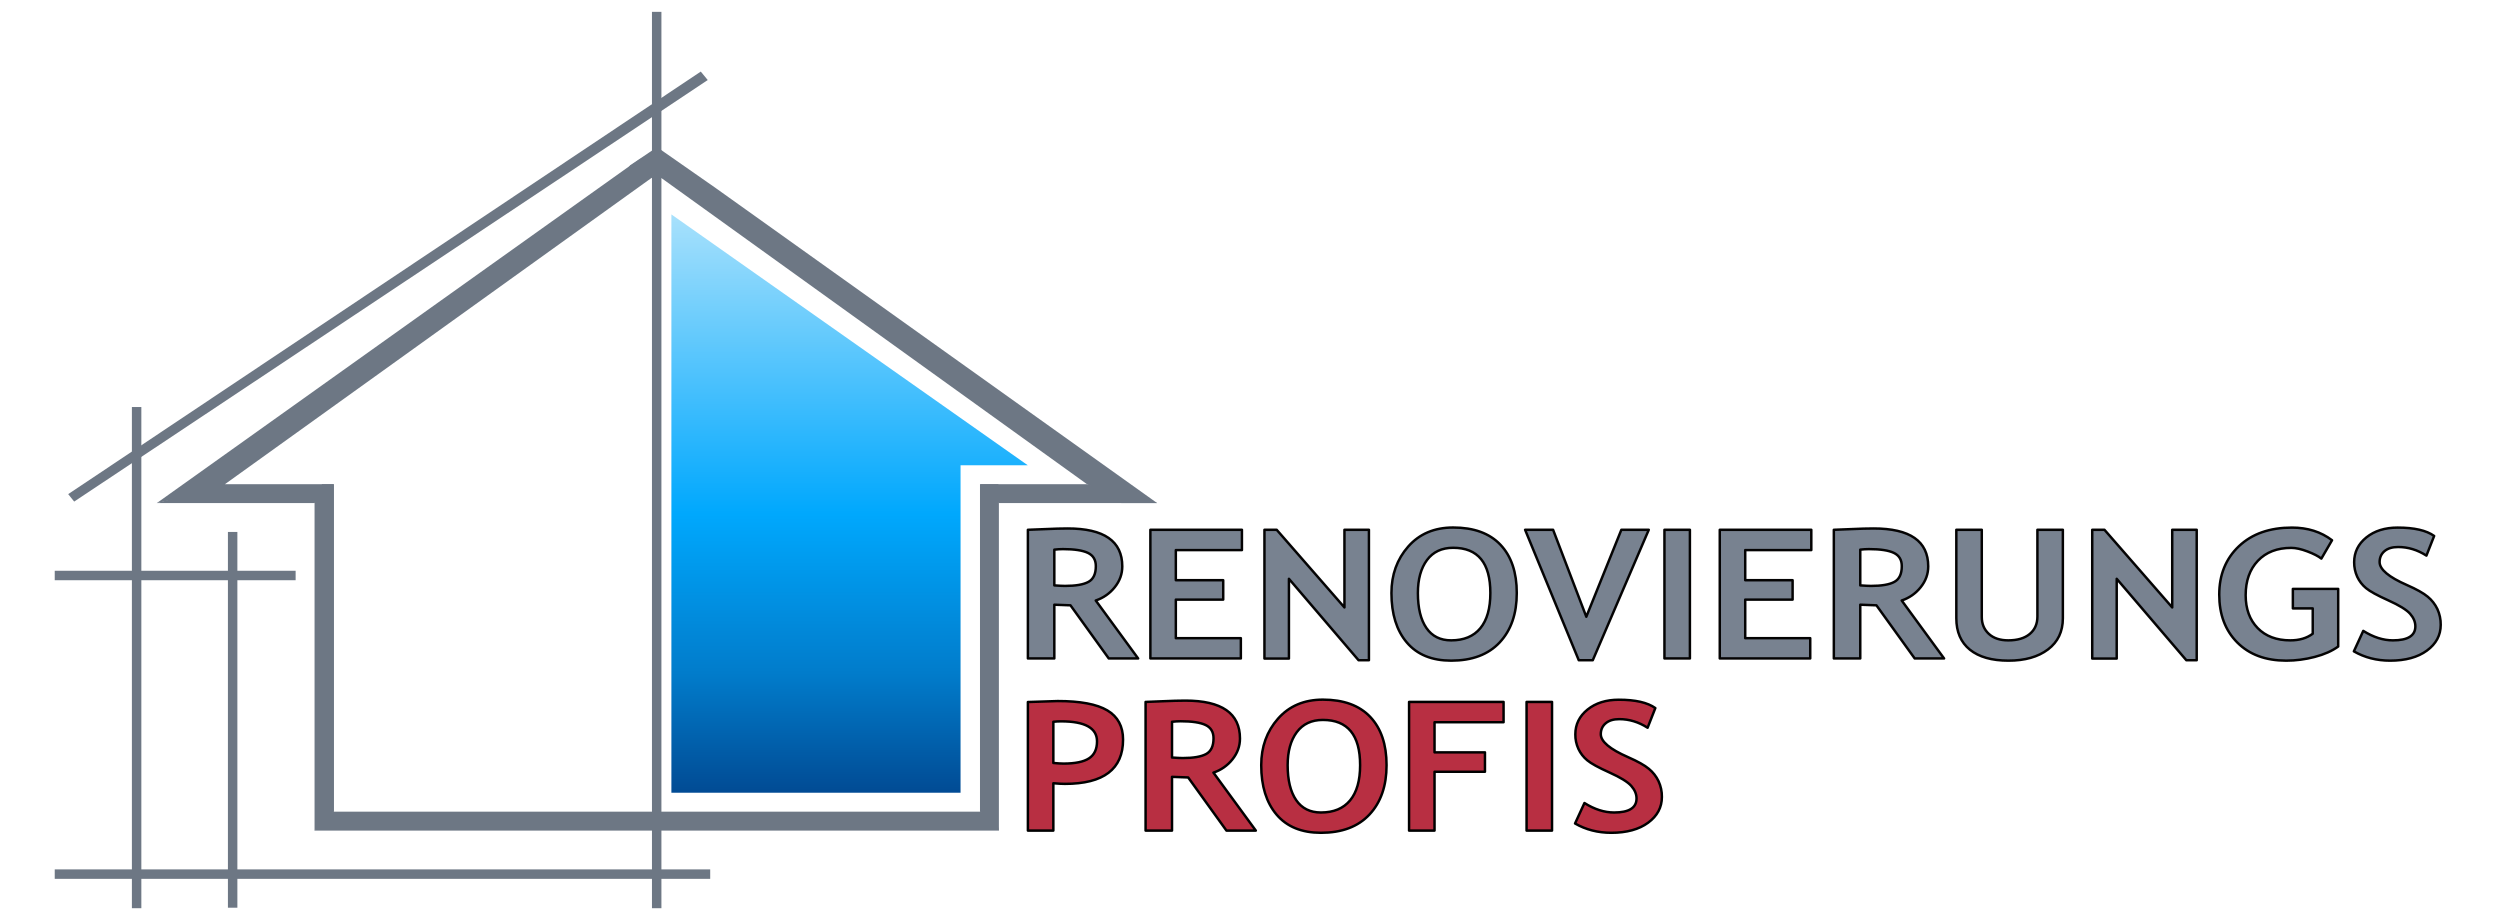
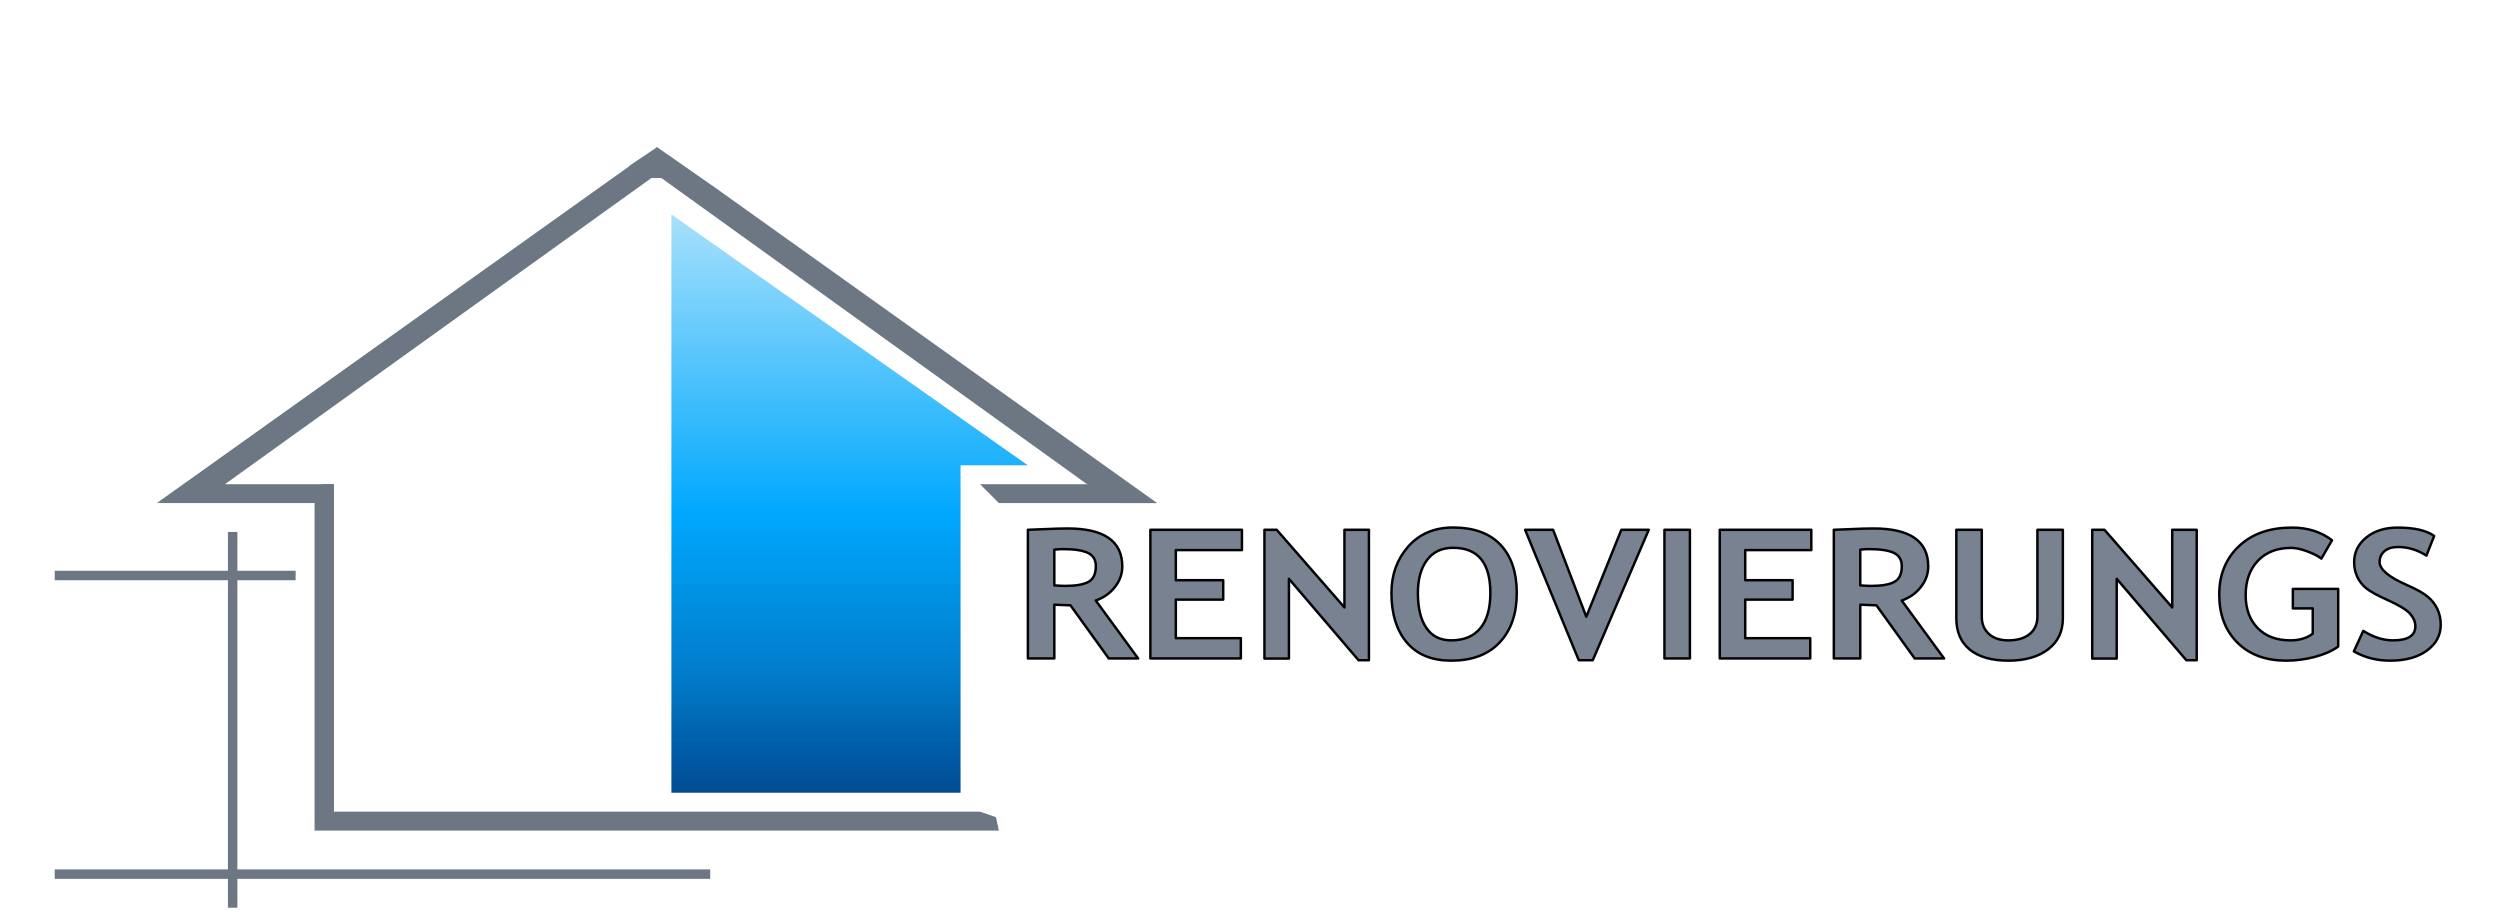
<svg xmlns="http://www.w3.org/2000/svg" width="180" height="66" viewBox="0 0 180 66" fill="none">
  <g clip-path="url(#clip0_2483_5114)">
    <path fill-rule="evenodd" clip-rule="evenodd" d="M48.34 15.438V57.077H69.16V33.498H73.997L48.34 15.438Z" fill="url(#paint0_linear_2483_5114)" />
    <path fill-rule="evenodd" clip-rule="evenodd" d="M70.559 34.86H78.263L83.316 36.222H71.92L70.559 34.86Z" fill="#6D7784" />
    <path fill-rule="evenodd" clip-rule="evenodd" d="M47.266 10.564L51.53 13.539L83.315 36.222H80.735L78.262 34.86L47.624 12.822L47.266 10.564Z" fill="#6D7784" />
    <path fill-rule="evenodd" clip-rule="evenodd" d="M45.293 11.998L46.117 11.424L46.941 12.786L45.401 12.893L45.293 11.998Z" fill="#6D7784" />
    <path fill-rule="evenodd" clip-rule="evenodd" d="M24.046 34.86L22.649 36.222H11.289L16.198 34.86H24.046Z" fill="#6D7784" />
    <path fill-rule="evenodd" clip-rule="evenodd" d="M47.303 10.6L45.332 11.926L46.945 12.822H47.697L47.303 10.6Z" fill="#6D7784" />
    <path fill-rule="evenodd" clip-rule="evenodd" d="M16.198 34.86L46.944 12.786L45.368 11.926L11.289 36.222L16.234 35.111L16.198 34.86Z" fill="#6D7784" />
    <path fill-rule="evenodd" clip-rule="evenodd" d="M22.648 36.222L23.186 34.86H24.046V58.439L22.648 59.801V36.222Z" fill="#6D7784" />
-     <path fill-rule="evenodd" clip-rule="evenodd" d="M70.559 34.86H71.885L71.92 36.222V59.801L70.559 58.439V34.86Z" fill="#6D7784" />
+     <path fill-rule="evenodd" clip-rule="evenodd" d="M70.559 34.86H71.885L71.92 36.222V59.801V34.86Z" fill="#6D7784" />
    <path fill-rule="evenodd" clip-rule="evenodd" d="M22.648 59.801L23.186 58.761L24.046 58.439H70.559L71.706 58.833L71.921 59.801H22.648Z" fill="#6D7784" />
-     <path d="M47.622 0.853H46.941V65.391H47.622V0.853Z" fill="#6D7784" />
    <path fill-rule="evenodd" clip-rule="evenodd" d="M51.135 62.596V63.277H3.941V62.596H51.135Z" fill="#6D7784" />
-     <path d="M10.177 29.306H9.496V65.391H10.177V29.306Z" fill="#6D7784" />
    <path d="M17.091 38.3H16.41V65.355H17.091V38.3Z" fill="#6D7784" />
    <path fill-rule="evenodd" clip-rule="evenodd" d="M3.941 41.095V41.776H21.285V41.095H3.941Z" fill="#6D7784" />
-     <path fill-rule="evenodd" clip-rule="evenodd" d="M4.91 35.577L5.34 36.114L50.957 5.763L50.456 5.153" fill="#6D7784" />
    <path fill-rule="evenodd" clip-rule="evenodd" d="M81.946 47.409L78.894 43.236C79.433 43.057 79.908 42.726 80.261 42.281C80.623 41.83 80.804 41.33 80.804 40.782C80.804 38.961 79.493 38.05 76.87 38.05C76.447 38.05 75.89 38.066 75.199 38.098C74.508 38.13 74.111 38.145 74.008 38.145V47.409H75.911V43.539C76.409 43.564 76.797 43.579 77.075 43.583L79.831 47.409H81.946ZM76.532 39.536C77.349 39.536 77.949 39.627 78.329 39.808C78.71 39.99 78.9 40.308 78.9 40.763C78.9 41.324 78.723 41.701 78.368 41.895C78.013 42.089 77.453 42.186 76.687 42.186C76.508 42.186 76.249 42.173 75.911 42.148V39.574C76.117 39.55 76.324 39.537 76.532 39.536ZM89.419 39.606V38.145H82.827V47.409H89.341V45.949H84.66V43.172H88.072V41.775H84.66V39.606H89.419ZM98.563 47.536V38.145H96.8V43.735L91.922 38.145H91.04V47.416H92.803V41.674L97.816 47.536H98.563ZM101.295 46.264C102.035 47.133 103.098 47.567 104.485 47.567C105.993 47.567 107.158 47.129 107.978 46.252C108.798 45.375 109.208 44.191 109.208 42.698C109.208 41.206 108.816 40.047 108.031 39.22C107.246 38.394 106.111 37.981 104.626 37.981C103.277 37.981 102.199 38.437 101.393 39.35C100.587 40.263 100.184 41.379 100.184 42.698C100.184 44.207 100.554 45.396 101.295 46.264ZM102.743 40.324C103.18 39.736 103.808 39.441 104.626 39.441C106.412 39.441 107.305 40.527 107.305 42.698C107.305 43.807 107.064 44.652 106.582 45.234C106.1 45.816 105.401 46.106 104.485 46.106C103.704 46.106 103.11 45.809 102.701 45.215C102.292 44.621 102.088 43.782 102.088 42.698C102.088 41.703 102.306 40.912 102.743 40.324ZM118.712 38.145H116.737L114.214 44.406L111.823 38.145H109.807L113.671 47.536H114.679L118.712 38.145ZM121.673 47.409V38.145H119.84V47.409H121.673ZM130.414 39.606V38.145H123.823V47.409H130.337V45.949H125.656V43.172H129.068V41.775H125.656V39.606H130.414ZM139.974 47.409L136.922 43.236C137.461 43.058 137.936 42.726 138.289 42.281C138.651 41.83 138.832 41.33 138.832 40.782C138.832 38.961 137.521 38.05 134.898 38.05C134.475 38.05 133.918 38.066 133.227 38.098C132.537 38.13 132.139 38.145 132.036 38.145V47.409H133.939V43.539C134.437 43.564 134.825 43.579 135.103 43.583L137.859 47.409H139.974ZM134.56 39.536C135.377 39.536 135.977 39.627 136.357 39.808C136.738 39.99 136.929 40.308 136.929 40.763C136.929 41.324 136.751 41.701 136.396 41.895C136.041 42.089 135.481 42.186 134.715 42.186C134.536 42.186 134.278 42.173 133.939 42.148V39.574C134.145 39.55 134.352 39.537 134.56 39.536ZM140.855 44.513C140.855 45.495 141.181 46.25 141.832 46.777C142.483 47.303 143.408 47.567 144.606 47.567C145.795 47.567 146.745 47.297 147.458 46.758C148.17 46.219 148.526 45.472 148.526 44.519V38.145H146.693V44.393C146.693 44.924 146.508 45.342 146.139 45.648C145.77 45.954 145.255 46.107 144.592 46.106C143.999 46.106 143.534 45.95 143.196 45.639C142.857 45.327 142.688 44.922 142.688 44.424V38.145H140.855V44.513ZM158.163 47.536V38.145H156.4V43.735L151.522 38.145H150.641V47.416H152.403V41.674L157.416 47.536H158.163ZM165.016 37.987C163.417 37.987 162.146 38.434 161.201 39.328C160.257 40.221 159.785 41.383 159.785 42.812C159.785 44.241 160.218 45.391 161.085 46.261C161.953 47.132 163.126 47.567 164.607 47.567C165.3 47.566 165.991 47.475 166.662 47.298C167.35 47.119 167.913 46.869 168.35 46.549V42.401H165.086V43.805H166.517V45.626C166.094 45.946 165.556 46.106 164.903 46.106C163.911 46.106 163.127 45.811 162.552 45.221C161.976 44.631 161.688 43.843 161.688 42.856C161.688 41.819 161.982 40.992 162.569 40.374C163.157 39.756 163.958 39.447 164.973 39.448C165.298 39.448 165.685 39.533 166.137 39.704C166.588 39.875 166.921 40.047 167.138 40.219L167.906 38.898C167.112 38.291 166.148 37.987 165.016 37.987ZM172.087 47.567C173.196 47.567 174.081 47.325 174.741 46.84C175.401 46.355 175.731 45.737 175.732 44.987C175.737 44.596 175.655 44.208 175.492 43.852C175.328 43.507 175.089 43.203 174.794 42.961C174.488 42.706 173.99 42.426 173.299 42.123C171.988 41.55 171.332 40.997 171.332 40.466C171.332 40.145 171.449 39.885 171.681 39.685C171.914 39.485 172.242 39.385 172.665 39.385C173.379 39.385 174.058 39.591 174.702 40.004L175.259 38.588C174.7 38.188 173.823 37.987 172.629 37.987C171.713 37.987 170.962 38.223 170.377 38.695C169.792 39.167 169.499 39.762 169.499 40.479C169.495 40.841 169.571 41.199 169.721 41.528C169.87 41.845 170.086 42.125 170.356 42.347C170.631 42.577 171.164 42.87 171.956 43.226C172.748 43.582 173.271 43.904 173.525 44.19C173.779 44.477 173.905 44.779 173.905 45.095C173.905 45.769 173.367 46.106 172.291 46.106C171.591 46.106 170.879 45.879 170.155 45.423L169.478 46.897C170.254 47.344 171.123 47.567 172.087 47.567Z" fill="#788290" stroke="#040303" stroke-width="0.179" stroke-linejoin="round" />
-     <path fill-rule="evenodd" clip-rule="evenodd" d="M76.672 56.439C79.464 56.439 80.86 55.376 80.86 53.252C80.86 52.299 80.483 51.598 79.729 51.149C78.975 50.7 77.782 50.476 76.151 50.476C75.944 50.476 75.23 50.499 74.008 50.545V59.803H75.841V56.394C76.188 56.424 76.466 56.439 76.672 56.439ZM76.398 51.937C78.122 51.937 78.985 52.417 78.985 53.378C78.985 53.943 78.792 54.351 78.407 54.602C78.022 54.853 77.41 54.978 76.574 54.978C76.395 54.978 76.151 54.963 75.841 54.934V51.968C76.026 51.947 76.212 51.936 76.398 51.937ZM90.42 59.803L87.367 55.629C87.907 55.451 88.382 55.12 88.735 54.675C89.097 54.224 89.278 53.724 89.278 53.176C89.278 51.355 87.967 50.444 85.344 50.444C84.921 50.444 84.364 50.46 83.673 50.491C82.982 50.523 82.585 50.539 82.482 50.539V59.803H84.385V55.933C84.883 55.958 85.271 55.973 85.548 55.977L88.305 59.803H90.42ZM85.006 51.93C85.823 51.93 86.423 52.021 86.803 52.202C87.184 52.383 87.374 52.702 87.374 53.157C87.374 53.718 87.197 54.095 86.842 54.289C86.487 54.483 85.927 54.58 85.16 54.58C84.982 54.58 84.724 54.567 84.385 54.542V51.968C84.591 51.943 84.798 51.931 85.006 51.93ZM91.918 58.658C92.658 59.527 93.722 59.961 95.108 59.961C96.617 59.961 97.781 59.523 98.601 58.646C99.421 57.769 99.832 56.584 99.832 55.092C99.832 53.6 99.439 52.44 98.654 51.614C97.87 50.788 96.735 50.374 95.249 50.374C93.9 50.374 92.823 50.831 92.017 51.743C91.211 52.656 90.808 53.773 90.808 55.092C90.808 56.601 91.178 57.79 91.918 58.658ZM93.367 52.717C93.804 52.129 94.431 51.835 95.249 51.835C97.035 51.835 97.928 52.921 97.928 55.092C97.928 56.2 97.687 57.046 97.206 57.628C96.724 58.209 96.025 58.5 95.108 58.5C94.328 58.5 93.734 58.203 93.325 57.609C92.916 57.014 92.711 56.175 92.711 55.092C92.711 54.097 92.93 53.306 93.367 52.717ZM108.257 52V50.539H101.453V59.803H103.286V55.566H106.917V54.169H103.286V52H108.257ZM111.746 59.803V50.539H109.913V59.803H111.746ZM116.011 59.961C117.121 59.961 118.005 59.719 118.666 59.234C119.326 58.749 119.656 58.132 119.656 57.381C119.662 56.989 119.58 56.602 119.416 56.246C119.252 55.901 119.014 55.597 118.718 55.354C118.413 55.099 117.915 54.82 117.224 54.516C115.913 53.943 115.257 53.391 115.257 52.86C115.257 52.539 115.373 52.279 115.606 52.079C115.839 51.879 116.167 51.778 116.589 51.778C117.304 51.778 117.983 51.985 118.627 52.398L119.184 50.981C118.624 50.581 117.748 50.381 116.554 50.381C115.638 50.381 114.887 50.617 114.302 51.089C113.717 51.561 113.424 52.156 113.424 52.872C113.419 53.234 113.495 53.593 113.646 53.922C113.794 54.239 114.011 54.518 114.281 54.741C114.555 54.971 115.089 55.264 115.881 55.62C116.673 55.976 117.196 56.298 117.449 56.584C117.703 56.871 117.83 57.172 117.83 57.488C117.83 58.163 117.292 58.5 116.216 58.5C115.515 58.5 114.803 58.273 114.08 57.817L113.403 59.291C114.179 59.738 115.048 59.961 116.011 59.961Z" fill="#B82F42" stroke="black" stroke-width="0.179" stroke-linejoin="round" />
  </g>
  <defs>
    <linearGradient id="paint0_linear_2483_5114" x1="61.169" y1="57.077" x2="61.169" y2="15.438" gradientUnits="userSpaceOnUse">
      <stop stop-color="#014B94" />
      <stop offset="0.207" stop-color="#017CCB" />
      <stop offset="0.482" stop-color="#00A8FD" />
      <stop offset="0.541" stop-color="#13AEFD" />
      <stop offset="1" stop-color="#A8E1FC" />
    </linearGradient>
    <clipPath id="clip0_2483_5114">
      <rect width="179.172" height="65.684" fill="white" transform="translate(0 0.316)" />
    </clipPath>
  </defs>
</svg>